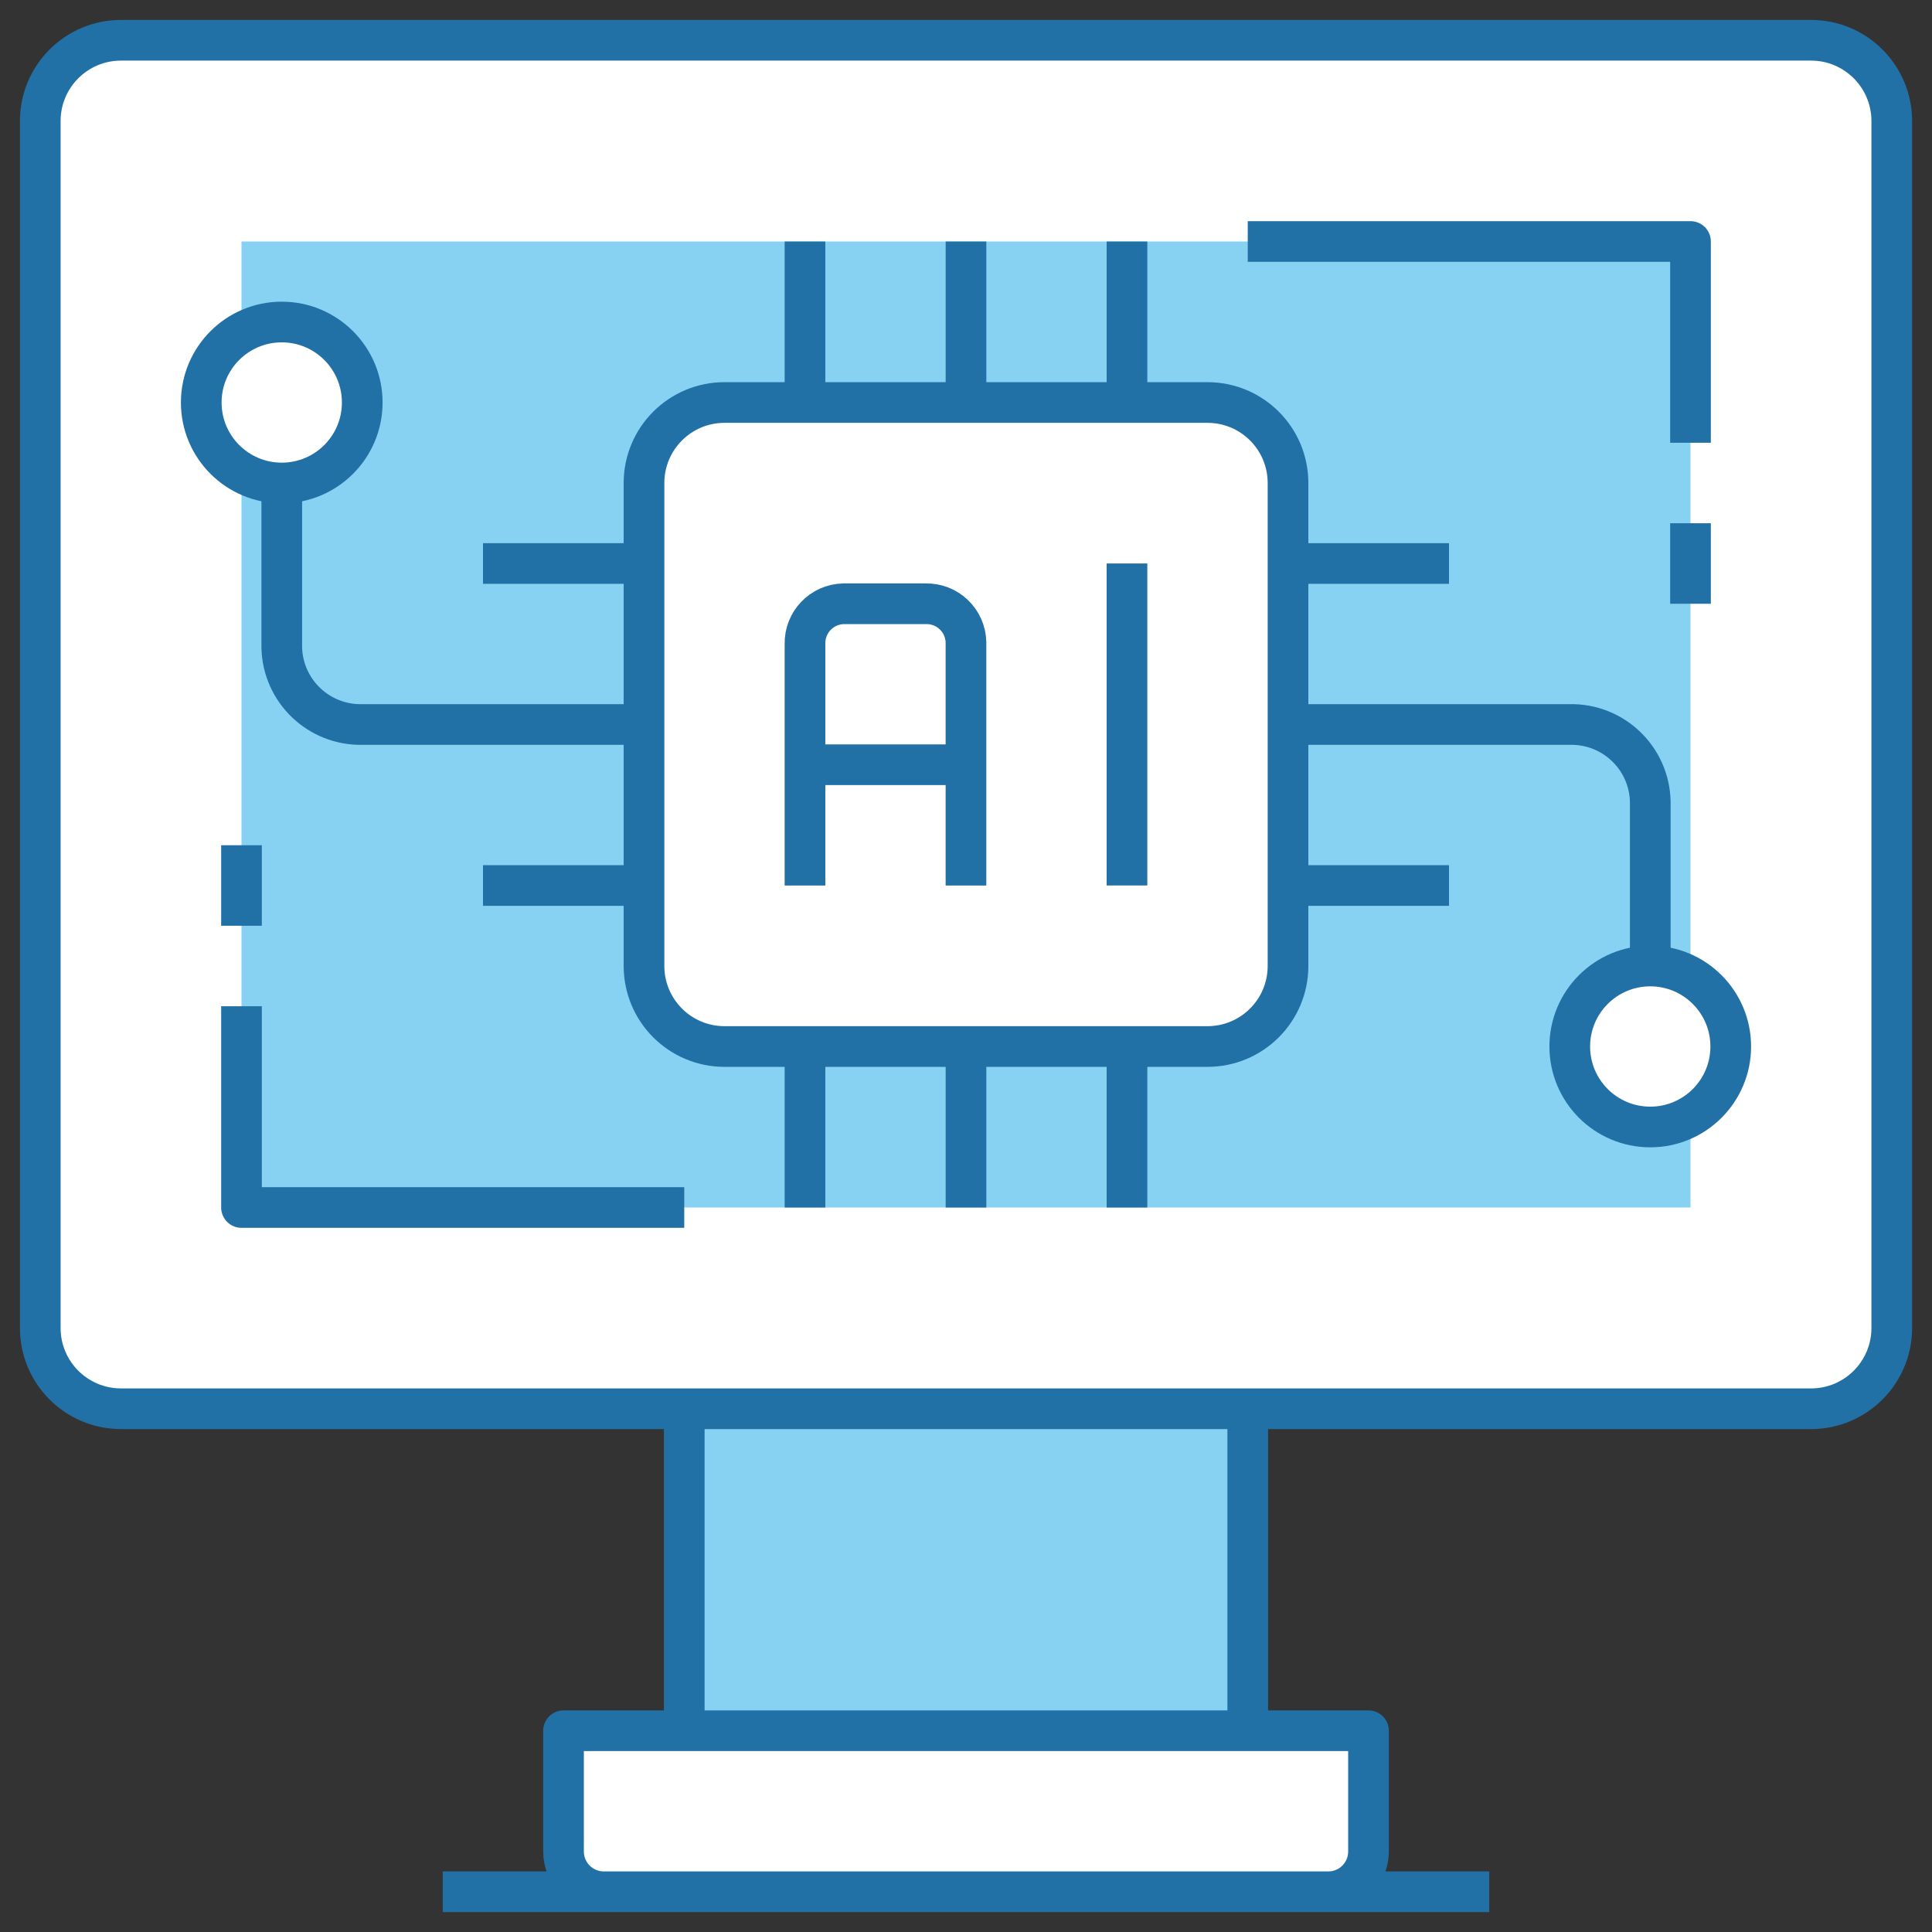
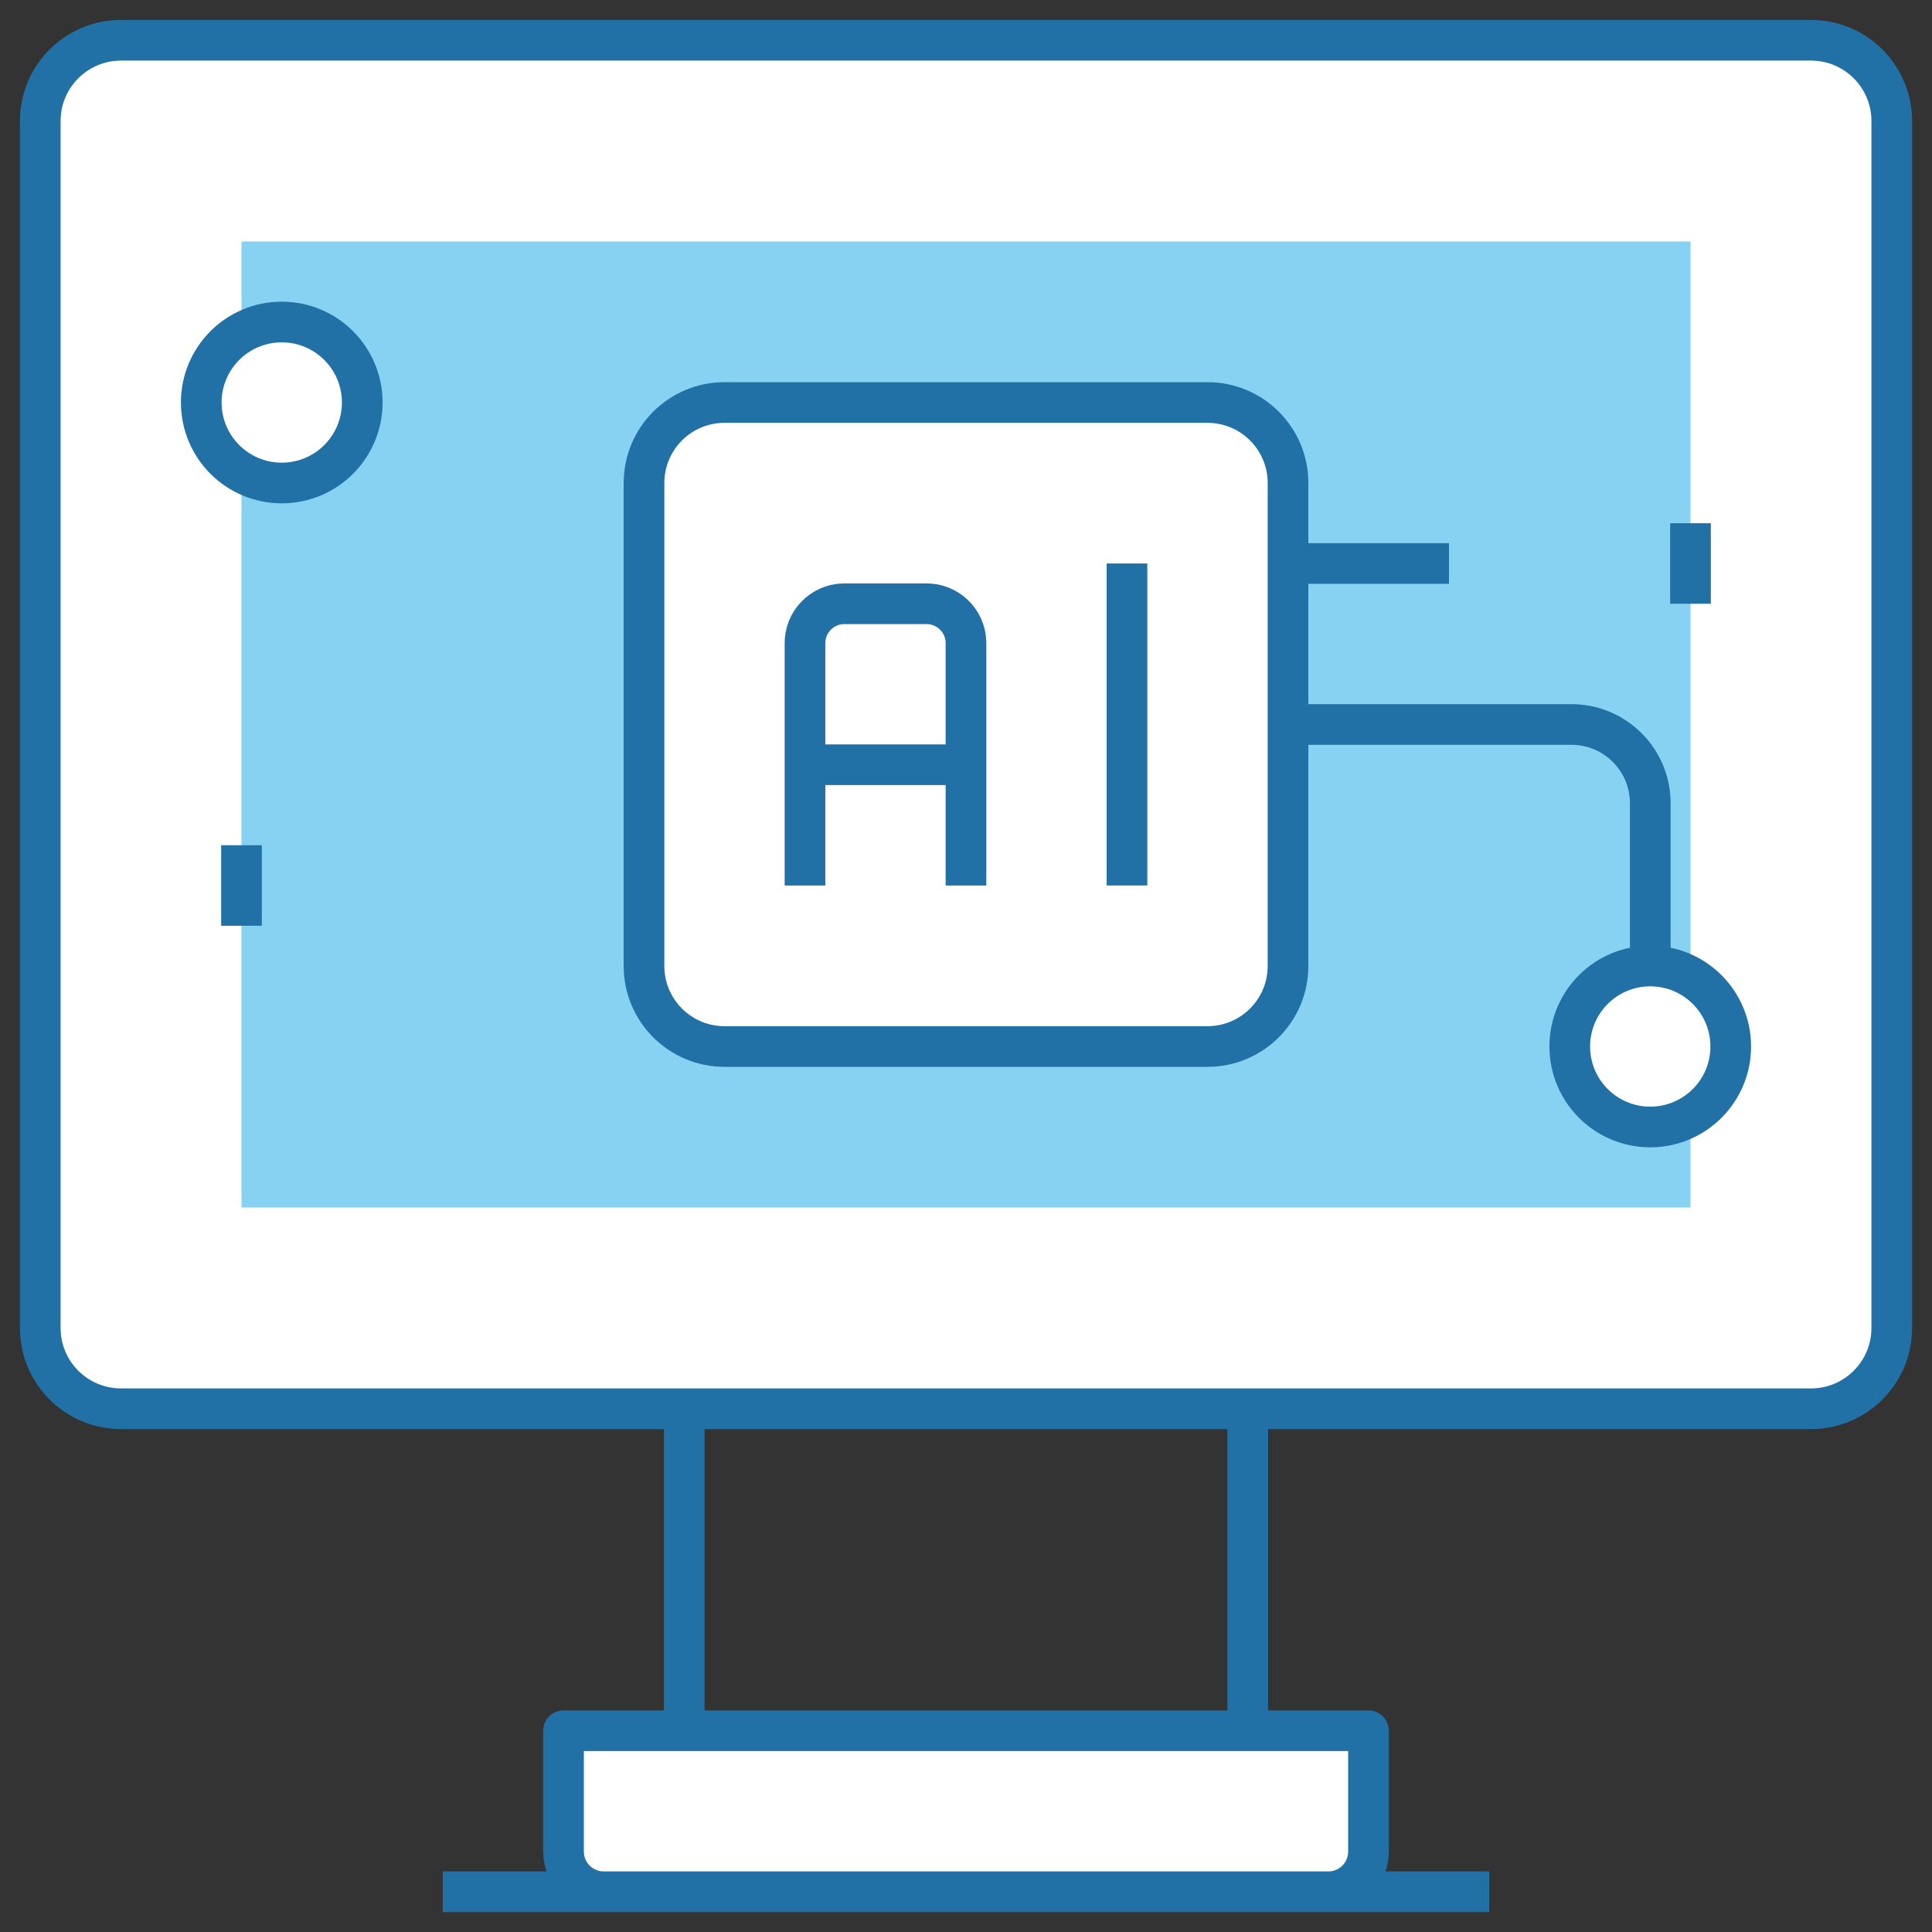
<svg xmlns="http://www.w3.org/2000/svg" version="1.1" id="Layer_1" x="0px" y="0px" width="95px" height="95px" viewBox="0 0 95 95" xml:space="preserve">
  <rect x="0" y="0" width="95" height="95" fill="#333333" stroke="none" />
  <g>
    <path fill="#FFFFFF" d="M67.291,85.104v5.938c0,1.094-0.885,1.98-1.979,1.98H29.688c-1.093,0-1.979-0.887-1.979-1.98v-5.938H67.291   z" />
-     <path fill="#87D2F3" d="M33.646,69.271h27.708v15.832H33.646V69.271z" />
    <path fill="#FFFFFF" d="M93.021,5.938v59.375c-0.008,2.184-1.775,3.951-3.959,3.959H5.938c-2.184-0.008-3.952-1.775-3.958-3.959   V5.938c0.007-2.184,1.775-3.952,3.958-3.958h83.125C91.246,1.986,93.014,3.754,93.021,5.938z" />
    <path fill="#87D2F3" d="M11.875,11.875h71.25v47.5h-71.25V11.875z" />
    <path fill="none" stroke="#2170A6" stroke-width="2" stroke-linejoin="round" d="M61.354,69.271v15.832 M33.646,85.104V69.271    M61.354,85.104h5.938v5.938c0,1.094-0.885,1.98-1.979,1.98H29.688c-1.093,0-1.979-0.887-1.979-1.98v-5.938H61.354z M33.646,69.271   H5.938c-2.184-0.008-3.952-1.775-3.958-3.959V5.938c0.007-2.184,1.775-3.952,3.958-3.958h83.125   c2.184,0.007,3.951,1.775,3.959,3.958v59.375c-0.008,2.184-1.775,3.951-3.959,3.959H33.646z M21.771,93.021h51.458" />
-     <path fill="none" stroke="#2170A6" stroke-width="2" stroke-linejoin="round" d="M61.354,11.875h21.771v9.896 M33.646,59.375   H11.875v-9.896 M47.5,51.459v7.916 M55.416,51.459v7.916 M39.583,51.459v7.916 M47.5,11.875v7.917 M55.416,11.875v7.917    M39.583,11.875v7.917 M31.667,35.625H17.813c-2.141,0.045-3.913-1.653-3.958-3.794c-0.001-0.055-0.001-0.109,0-0.164V23.75    M31.667,43.542H23.75 M31.667,27.708H23.75 M71.25,43.542h-7.916" />
    <g>
      <circle fill="#FFFFFF" cx="81.146" cy="51.458" r="3.958" />
      <circle fill="#FFFFFF" cx="13.854" cy="19.792" r="3.958" />
      <path fill="#FFFFFF" d="M35.625,19.792h23.75c2.186,0,3.959,1.772,3.959,3.958V47.5c0,2.186-1.773,3.959-3.959,3.959h-23.75    c-2.186,0-3.958-1.773-3.958-3.959V23.75C31.667,21.564,33.439,19.792,35.625,19.792z" />
      <path fill="none" stroke="#2170A6" stroke-width="2" stroke-linejoin="round" d="M35.625,19.792h23.75    c2.186,0,3.959,1.772,3.959,3.958V47.5c0,2.186-1.773,3.959-3.959,3.959h-23.75c-2.186,0-3.958-1.773-3.958-3.959V23.75    C31.667,21.564,33.439,19.792,35.625,19.792z" />
      <circle fill="none" stroke="#2170A6" stroke-width="2" stroke-linejoin="round" cx="13.854" cy="19.792" r="3.958" />
      <circle fill="none" stroke="#2170A6" stroke-width="2" stroke-linejoin="round" cx="81.146" cy="51.458" r="3.958" />
    </g>
    <path fill="none" stroke="#2170A6" stroke-width="2" stroke-linejoin="round" d="M71.25,27.708h-7.916 M39.583,43.542V31.667   c-0.023-1.07,0.825-1.956,1.895-1.979c0.028,0,0.056,0,0.084,0h3.958c1.07-0.023,1.956,0.825,1.979,1.895c0,0.028,0,0.056,0,0.084   v11.875 M55.416,27.708v15.833 M39.583,37.604H47.5 M63.334,35.625h13.854c2.141-0.045,3.913,1.653,3.959,3.794   c0,0.055,0,0.109,0,0.164V47.5 M11.875,41.563v3.958 M83.125,25.729v3.958" />
  </g>
</svg>